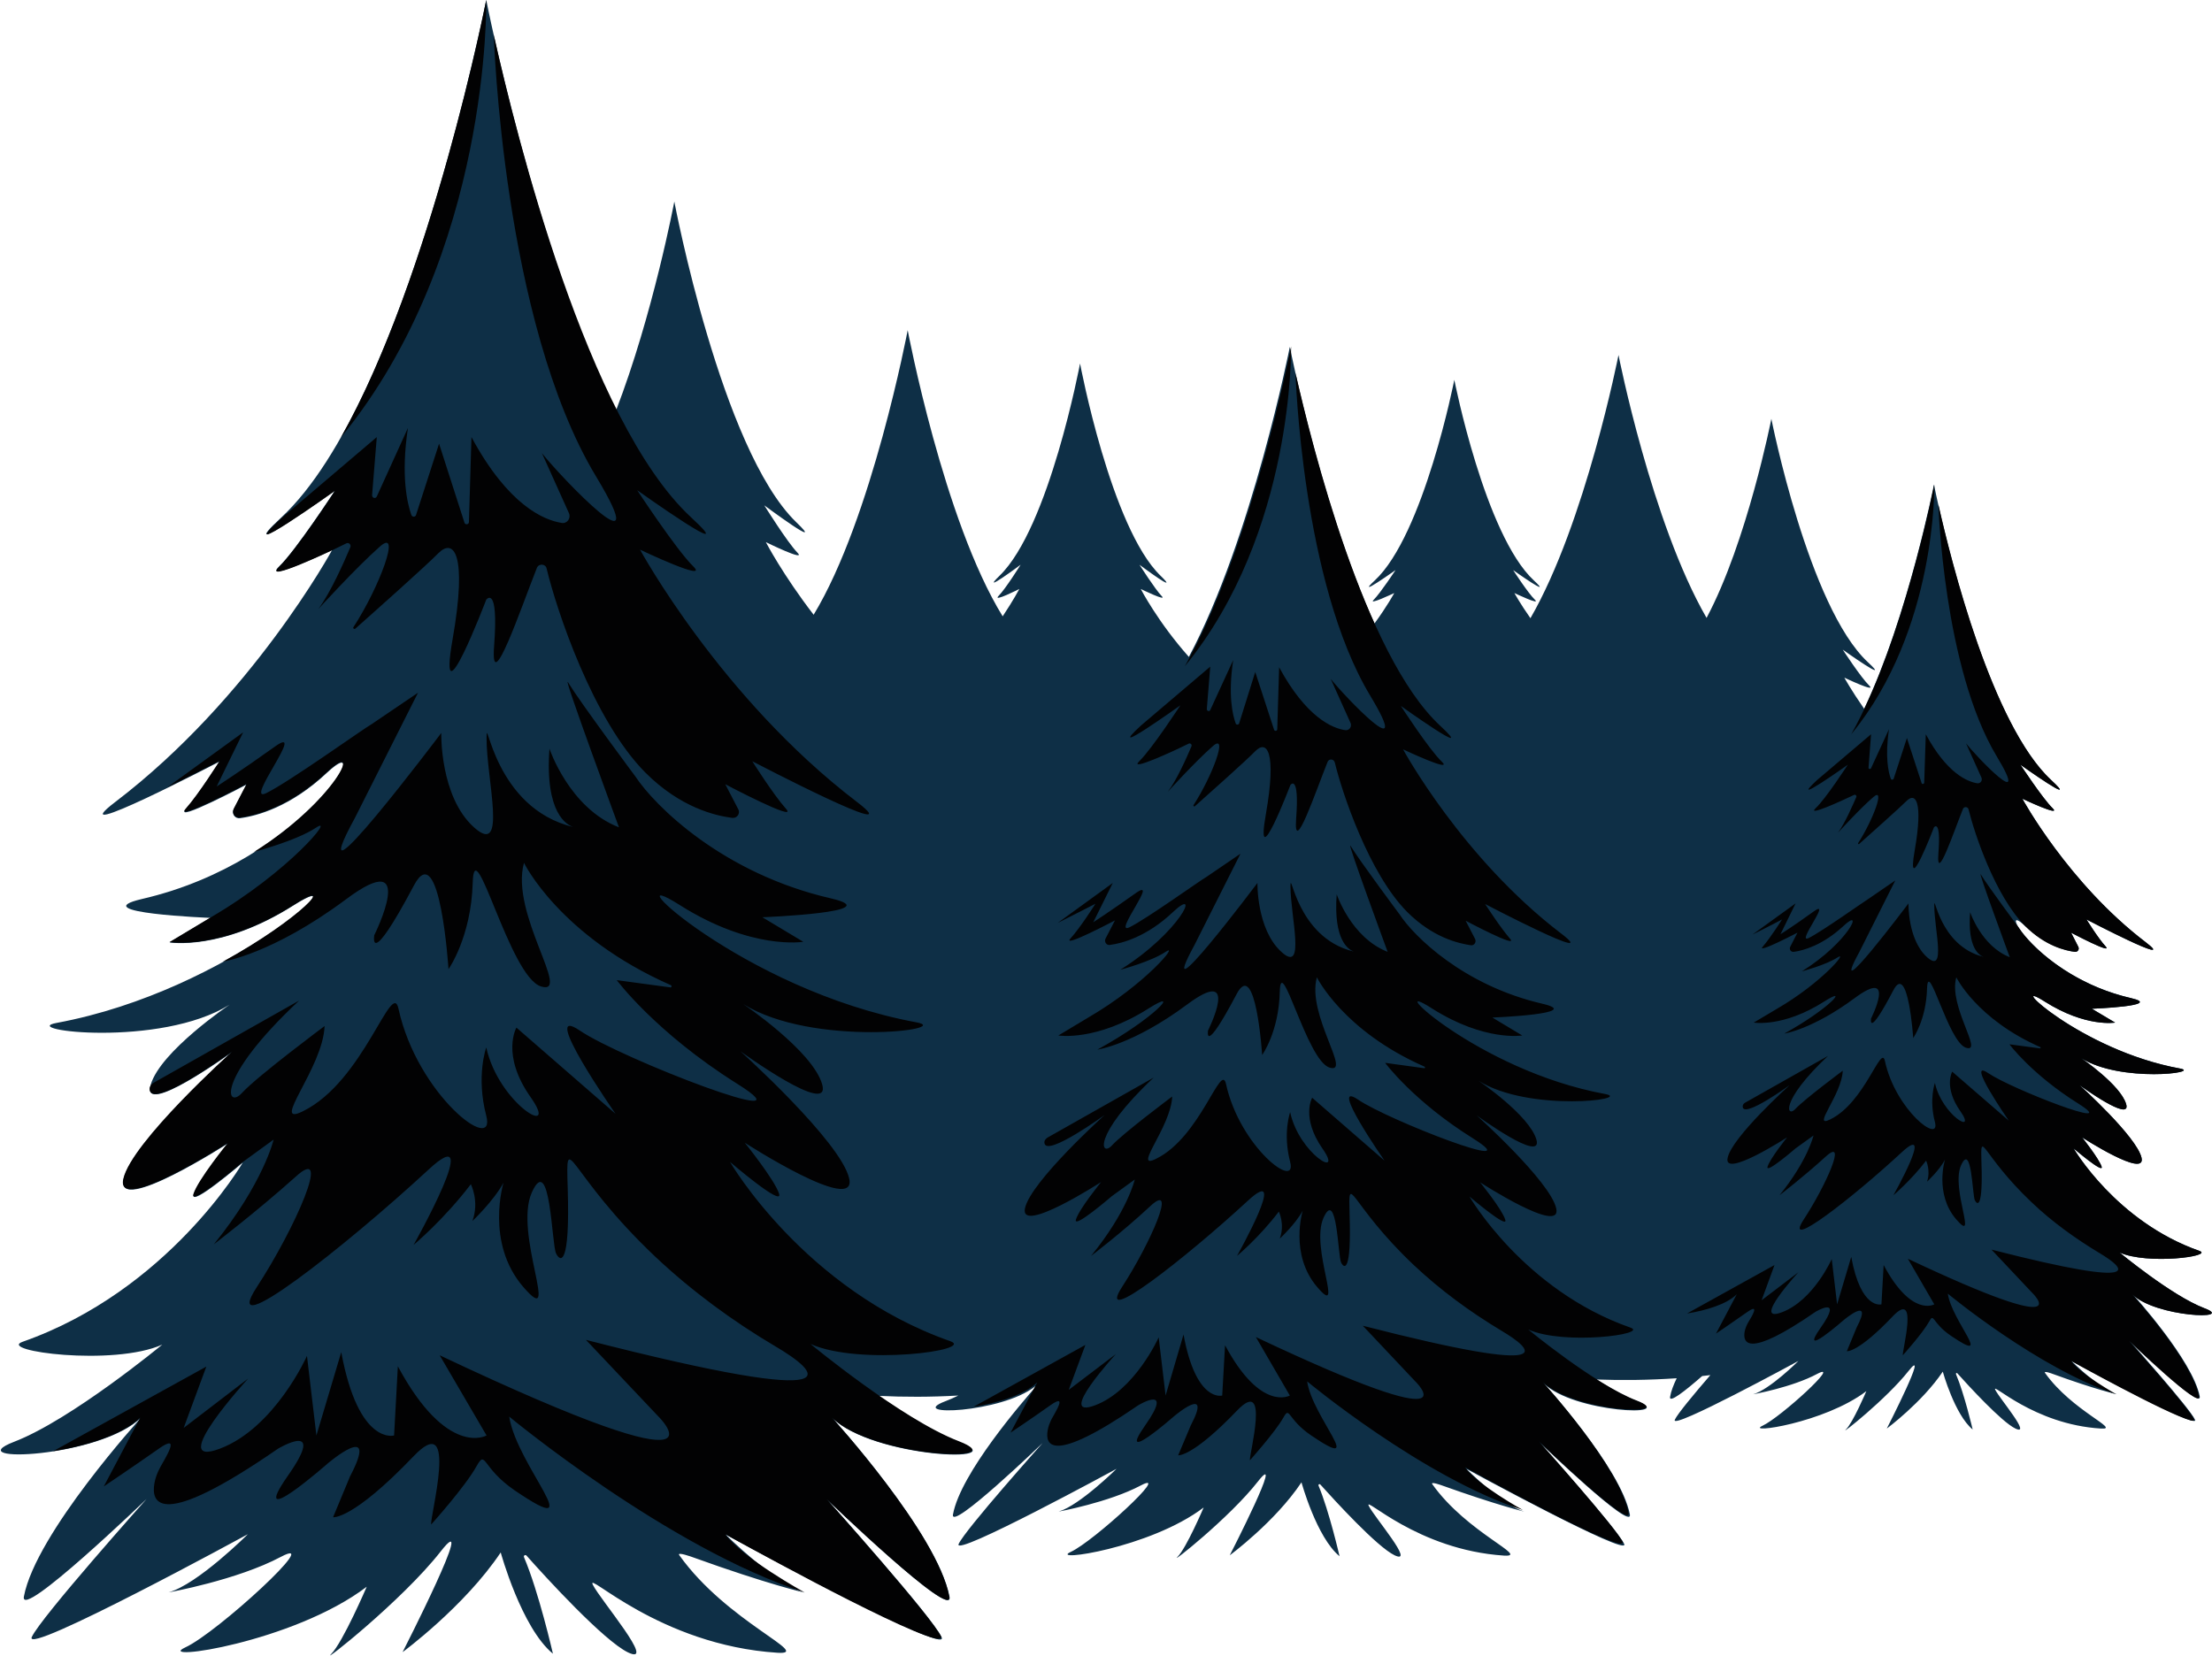
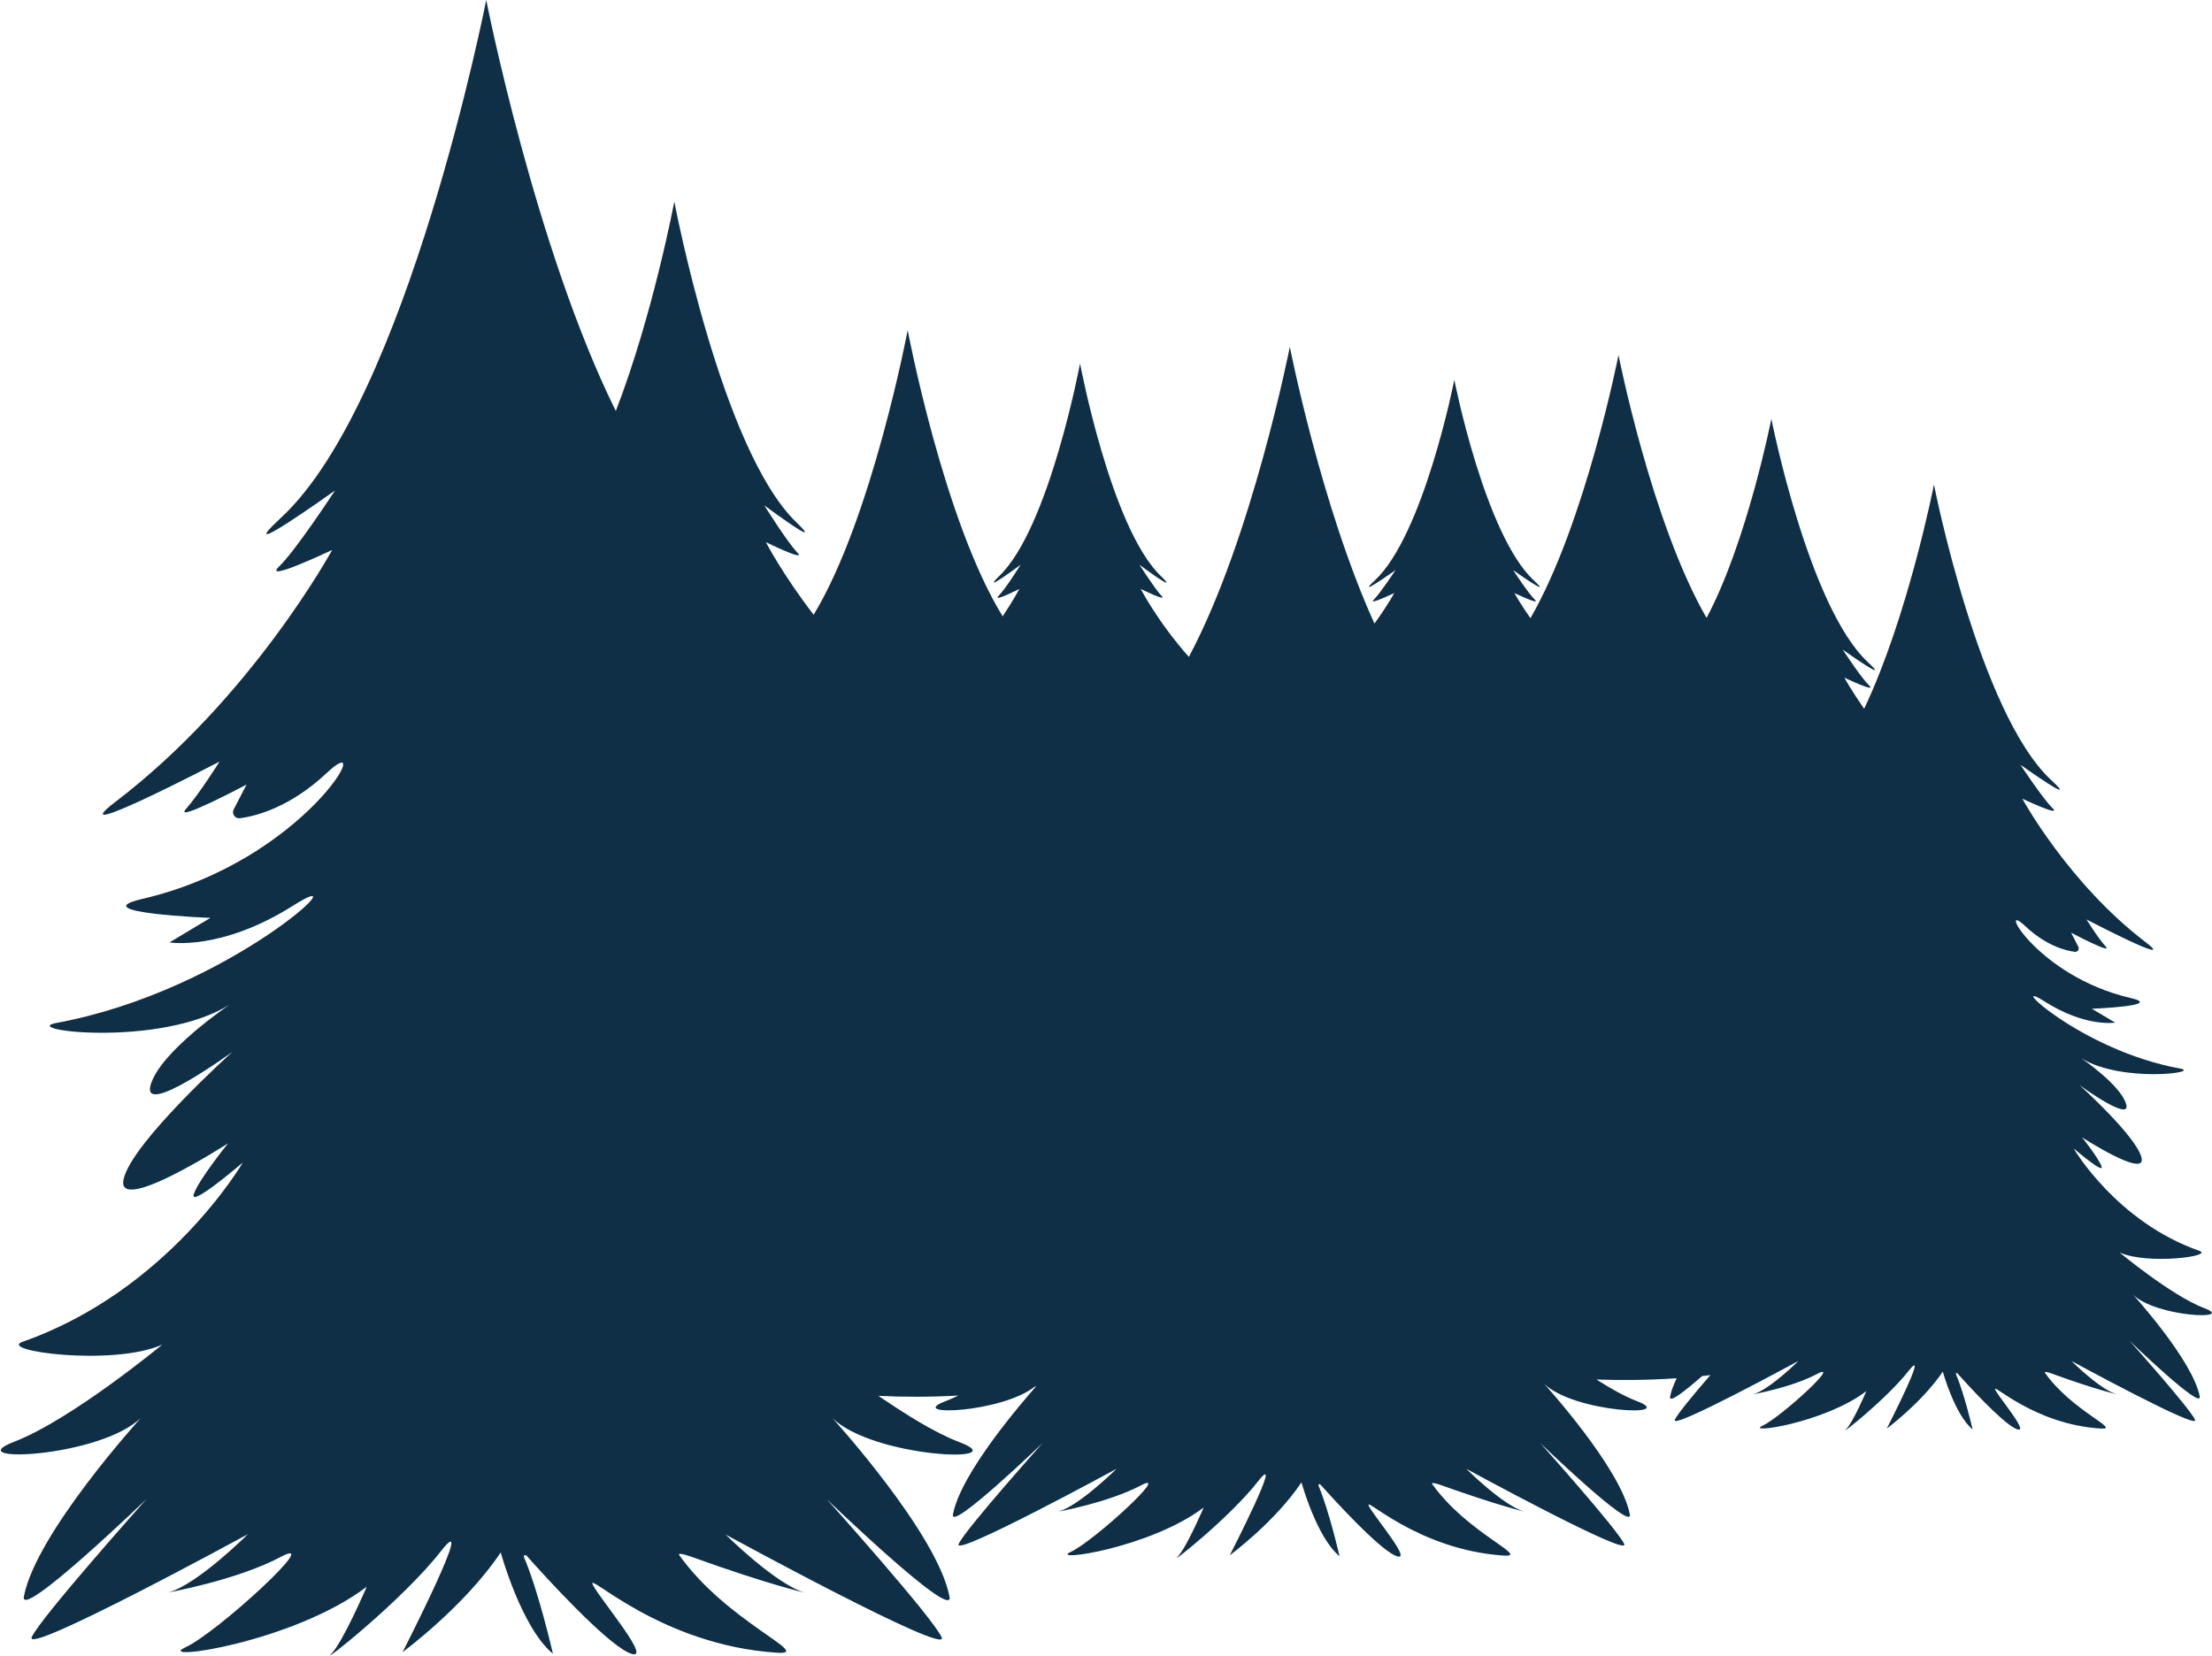
<svg xmlns="http://www.w3.org/2000/svg" version="1.1" id="Midnight" x="0px" y="0px" viewBox="0 0 703.3 526.5" style="enable-background:new 0 0 703.3 526.5;" xml:space="preserve">
  <style type="text/css"> .st0{fill:#0E2F46;} .st1{fill:#020203;} </style>
  <g>
    <path class="st0" d="M700.8,416c-10.4-4-26.9-17.7-26.9-17.7c8.9,4,30.1,1.2,25.4-0.5c-26.5-9.3-40-32.6-40-32.6s9.7,8.3,8.9,5.8 s-6.2-9.3-6.2-9.3s20.4,13.2,18.9,6.5c-1.5-6.7-19.7-23.1-19.7-23.1s16.6,12.1,14.8,6c-1.8-6.1-14.3-14.6-14.3-14.6 c12.6,7.9,38.6,4.6,31.4,3.3c-31.8-5.8-56.1-29.6-43-21.3s22.4,6.7,22.4,6.7l-7.4-4.4c0,0,23.2-0.9,12.4-3.4 c-29.9-6.9-42.9-31.7-33.6-22.9c6.6,6.2,12.7,7.8,15.8,8.2c0.9,0.1,1.5-0.8,1.1-1.6l-2.3-4.5c0,0,13.4,7.1,11,4.4 c-2.4-2.6-6.1-8.6-6.1-8.6s29.5,15.4,18.9,7.3C657.6,280.9,643,254,643,254s12.7,6,9.6,3c-3.1-3-10.2-13.8-10.2-13.8 s19.5,13.9,9.8,4.9c-23-21.3-37.3-94-37.3-94s-8.2,41.8-22.2,71.3c-4.1-5.9-6.3-9.9-6.3-9.9s10.5,5,7.9,2.5s-8.4-11.4-8.4-11.4 s16,11.4,8,4c-18.9-17.6-30.7-77.4-30.7-77.4s-7.7,39.1-20.6,63.3c-17.5-30.3-28-83.6-28-83.6s-10.5,53.4-28,83.7 c-3.3-4.7-5.1-8-5.1-8s8.6,4.1,6.5,2.1c-2.1-2-6.9-9.4-6.9-9.4s13.2,9.4,6.6,3.3c-15.6-14.5-25.3-63.8-25.3-63.8 s-9.7,49.3-25.3,63.8c-6.6,6.1,6.6-3.3,6.6-3.3s-4.8,7.3-6.9,9.4c-2.1,2,6.5-2.1,6.5-2.1s-2.2,4.1-6.3,9.7 c-17-37.5-26.9-88-26.9-88s-12,60.9-32.1,98.6c-9.8-11-15.3-21.6-15.3-21.6s8.8,4.3,6.6,2.2c-2.1-2.2-7-9.9-7-9.9s13.4,10,6.7,3.5 c-15.8-15.3-25.6-67.5-25.6-67.5s-9.8,52.2-25.6,67.5c-6.6,6.4,6.7-3.5,6.7-3.5s-4.8,7.7-7,9.9c-2.1,2.2,6.6-2.2,6.6-2.2 s-1.9,3.6-5.3,8.7c-18.8-30.5-30.2-91-30.2-91s-11.3,59.8-29.9,90.5c-9.8-12.7-15.2-23.1-15.2-23.1s13.2,6.5,10,3.3 c-3.2-3.3-10.5-15-10.5-15s20.2,15,10.1,5.3c-23.8-23.1-38.7-101.9-38.7-101.9s-6.8,36.1-18.6,66.6C170.1,78.8,154.6,0,154.6,0 s-25,127.3-65.2,164.6c-16.9,15.7,17.1-8.6,17.1-8.6S94.1,175,88.7,180.2c-5.4,5.3,16.9-5.3,16.9-5.3S80,222,36.7,255 c-18.5,14.1,33.1-12.8,33.1-12.8s-6.6,10.5-10.7,15.1c-4.1,4.6,19.3-7.8,19.3-7.8l-4.1,7.9c-0.7,1.4,0.4,3,2,2.8 c5.4-0.7,16.1-3.6,27.6-14.4c16.4-15.4-6.5,28-58.8,40.1c-18.8,4.4,21.8,6,21.8,6l-13,7.8c0,0,16.4,2.8,39.3-11.7 c22.9-14.5-19.5,27-75.2,37.3c-12.6,2.3,32.9,8,55-5.8c0,0-22,14.8-25.1,25.5s26-10.5,26-10.5s-32,28.8-34.6,40.5 s33.2-11.4,33.2-11.4s-9.5,11.8-10.9,16.2c-1.4,4.5,15.6-10.1,15.6-10.1s-23.6,40.7-70,57c-8.3,2.9,28.8,7.9,44.4,0.9 c0,0-28.9,23.9-47.1,30.9c-18.2,7,27.4,5.1,40.4-7.7c0,0-33.5,36.8-37.3,56.9c-1.5,8,39-31,39-31s-33.6,37.6-36.5,43.9 c-2.8,6.3,68.7-32.7,68.7-32.7s-15.9,15.9-25.2,18.5c0,0,21.8-3.9,35.7-11.3c14-7.4-20.3,24.2-30.4,28.8 c-10.1,4.7,34.3-1.5,57.7-19.3c0,0-7.6,17.7-11.3,21.4s22.6-17,34.8-32.6s-12.1,32-12.1,32s19.7-14.5,31.2-31.7 c0,0,6.6,24,16.6,32.2c0,0-4.5-19.7-9.2-30.7c-0.2-0.5,0.4-0.9,0.8-0.5c6.1,6.9,24.6,27.1,32.3,30.8c9.3,4.4-8.8-16.7-11.2-21.5 s21.1,19.2,58.7,21.6c11.5,0.7-16-9.7-31.2-31c-1-1.3,4.2,0.6,4.2,0.6c24.1,8.7,35.7,11.3,35.7,11.3c-9.3-2.7-25.2-18.5-25.2-18.5 s71.5,39,68.7,32.7c-2.8-6.3-36.5-43.9-36.5-43.9s40.5,39,39,31c-3.8-20.1-37.3-56.9-37.3-56.9c13,12.8,58.7,14.6,40.4,7.7 c-7.7-2.9-17.2-8.9-25.7-14.7c8.1,0.4,16.6,0.4,25.4-0.1c-1.4,0.7-2.8,1.3-4.1,1.8c-12.9,4.9,17.8,3.8,28.5-4.7c0.1,0,0.2,0,0.3,0 c-4.2,4.8-24,27.6-26.4,40.7c-1.1,5.8,28.5-22.7,28.5-22.7s-24.6,27.5-26.7,32.1c-2.1,4.6,50.2-23.9,50.2-23.9 s-11.7,11.6-18.4,13.6c0,0,15.9-2.9,26.1-8.3c10.2-5.4-14.9,17.7-22.2,21.1c-7.4,3.4,25.1-1.1,42.2-14.1c0,0-5.5,12.9-8.3,15.7 c-2.8,2.8,16.5-12.4,25.5-23.9c9-11.5-8.9,23.4-8.9,23.4s14.4-10.6,22.8-23.2c0,0,4.8,17.5,12.1,23.5c0,0-3.3-14.4-6.7-22.5 c-0.1-0.3,0.3-0.6,0.6-0.3c4.5,5,18,19.8,23.6,22.5c6.8,3.2-6.5-12.2-8.2-15.7s15.4,14,43,15.8c8.4,0.5-11.7-7.1-22.8-22.7 c-0.7-1,3.1,0.4,3.1,0.4c17.6,6.3,26.1,8.3,26.1,8.3c-6.8-2-18.4-13.6-18.4-13.6s52.3,28.5,50.2,23.9c-2.1-4.6-26.7-32.1-26.7-32.1 s29.6,28.5,28.5,22.7c-2.8-14.7-27.3-41.6-27.3-41.6c9.5,9.3,42.9,10.7,29.6,5.6c-3.9-1.5-8.4-4-12.9-6.9 c8.1,0.3,16.6,0.2,25.5-0.4c-1,2.1-1.8,4.1-2.1,5.9c-0.4,2.2,4.7-1.8,10.2-6.6c0.8-0.1,1.7-0.2,2.6-0.3 c-5.1,5.9-10.5,12.4-11.3,14.2c-1.6,3.6,39.3-18.7,39.3-18.7s-9.1,9.1-14.4,10.6c0,0,12.4-2.2,20.4-6.5c8-4.2-11.6,13.8-17.4,16.5 c-5.8,2.7,19.6-0.8,33-11c0,0-4.3,10.1-6.5,12.2c-2.2,2.2,12.9-9.7,19.9-18.6s-6.9,18.3-6.9,18.3s11.2-8.3,17.8-18.1 c0,0,3.8,13.7,9.5,18.4c0,0-2.6-11.2-5.3-17.6c-0.1-0.3,0.2-0.5,0.4-0.3c3.5,3.9,14.1,15.5,18.5,17.6c5.3,2.5-5-9.5-6.4-12.3 s12.1,11,33.6,12.3c6.5,0.4-9.1-5.5-17.8-17.7c-0.5-0.8,2.4,0.3,2.4,0.3c13.7,5,20.4,6.5,20.4,6.5c-5.3-1.5-14.4-10.6-14.4-10.6 s40.9,22.3,39.3,18.7c-1.6-3.6-20.8-25.1-20.8-25.1s23.1,22.3,22.3,17.7c-2.2-11.5-21.3-32.5-21.3-32.5 C685.2,418.9,711.3,419.9,700.8,416z" />
-     <path class="st1" d="M264.5,450.8c0,0,33.5,36.8,37.3,56.9c1.5,8-39-31-39-31s33.6,37.6,36.5,43.9c0,0-0.2,0.9-2.2,0.4 c-13.4-3.5-66.5-33.1-66.5-33.1c5.4,7.6,25.2,18.5,25.2,18.5c-43.5-14.1-93.9-55.9-93.9-55.9c2.4,15.7,26.4,40.2,1.8,23.5 c-10.7-7.3-9.1-13.2-12.2-7.7c-3.6,6.5-14.4,18.5-14.4,18.5c-0.5-2.3,9-37-5.6-21.7c-19.5,20.4-25.6,19.4-25.6,19.4l5.4-13 c9.6-18.3-7.1-4.1-7.1-4.1s-25.6,22.5-12.8,4.1c12.9-18.3-3-8.8-3-8.8c-37.9,26.2-40.4,17.2-39.3,11c0.3-1.8,1-3.5,1.8-5 c1.8-3.3,6.8-11.1-0.4-6c-8.4,5.9-17.5,12-17.5,12l11.6-21.9c-5.7,5.6-17.6,9.1-27.7,10.7l48.7-26.9l-7.2,19.5l20.5-15.7 c0,0-26.5,28.9-9,22.3c17.5-6.6,27.7-29.5,27.7-29.5l3,25.3l7.9-26.5c5.5,29.8,16.8,26.5,16.8,26.5l1.2-22 c15.7,29.2,28.2,22,28.2,22L139.8,431c97.5,46.1,69.1,19,69.1,19l-22.6-23.9c89,22.8,73.5,9.9,60.3,2.1 c-13.7-8.1-26.6-17.6-38.2-28.5c-28.2-26.7-28.5-41.7-27.9-21.9c0.8,25.3-2.4,23.5-3.7,20.8c-1.4-2.7-1.8-32.5-7.7-19.4 c-5.9,13.1,9.5,44.2-2.7,30.1s-6.3-33.2-6.3-33.2c-3.2,5.9-9.9,12.2-9.9,12.2c2.3-6.3-0.5-11.7-0.5-11.7 c-8.6,11.3-18.2,19.3-18.2,19.3s23.1-41,4.7-23.9c-26.7,24.7-66.8,56.1-54.6,37.4c12.2-18.7,24.4-46.3,12.2-35 C81.5,385.4,68,395.7,68,395.7c15.8-19.5,19-33.3,19-33.3l-9.9,7.2c0,0-17,14.5-15.6,10.1c1.4-4.5,10.9-16.2,10.9-16.2 s-35.8,23.1-33.2,11.4s34.6-40.5,34.6-40.5s-25,18.3-26.2,12.3c-0.2-1,0.4-1.9,1.3-2.4l46.2-26.1c-27.1,25.4-23,34.8-18.1,29.3 c5-5.4,26.2-21.2,26.2-21.2c-0.5,13.4-17.6,32.4-6.9,27.1c19.4-9.5,28.3-42.3,30.4-32.6c6,27.5,31.2,46.6,27.9,34s0-21.7,0-21.7 c4,18.1,23.6,29.3,14.1,15.8s-4.5-22.1-4.5-22.1l31.5,27.4c0,0-24.7-35.5-11.4-26.5c13.2,9,75.9,33.1,50,16.9 c-25.9-16.3-38.2-32.9-38.2-32.9l17,2.3c0.4,0.1,0.6-0.5,0.2-0.7c-35.4-15.6-46.7-38.9-46.7-38.9c-4.5,16.2,15.4,42.4,5.4,39.3 s-21.2-50.4-21.7-33c-0.5,17.4-7.7,27.5-7.7,27.5s-2.7-42.4-11-26.6C117,309.1,119,297.4,119,297.4s14.4-28.9-9-11.4 c-23.5,17.5-39.1,19.8-39.1,19.8c25-13.7,36.9-27.2,22.3-17.9c-22.9,14.5-39.3,11.7-39.3,11.7l13-7.8 c25.1-14.6,39.9-32.8,33.6-28.6c-6.3,4.2-19.7,7.7-19.7,7.7c26.1-16.4,35-36.5,23.1-25.3c-11.5,10.8-22.3,13.7-27.6,14.4 c-1.6,0.2-2.7-1.4-2-2.8l4.1-7.9c0,0-23.5,12.4-19.3,7.8c4.1-4.6,10.7-15.1,10.7-15.1s-7.9,4.1-16.5,8.3l24-17.4l-8.4,17.2 c0,0,7.5-4.8,18.4-12.6c10.8-7.8-10.1,18.4-2.6,14.7s30.9-20.5,33.6-22l14.6-9.9l-20,39.7c-18.7,34.3,27.4-26.9,27.4-26.9 s-0.5,20.2,10.4,30c10.8,9.7,3.9-15.5,4-28.6c0-8.1,2.3,22.5,27.6,28.5c-2-0.6-9.1-4.3-7.6-24.9c0,0,6.3,18.9,22.1,25 c0,0-18.2-49.4-16.2-46.1c4.2,6.8,21.4,29.9,21.4,29.9c6.2,9.4,27.8,30.9,62.2,38.8c18.8,4.4-21.8,6-21.8,6l13,7.8 c0,0-16.4,2.8-39.3-11.7c-22.9-14.5,19.5,27,75.2,37.3c12.6,2.3-32.9,8-55-5.8c0,0,22,14.8,25.1,25.5s-26-10.5-26-10.5 s32,28.8,34.6,40.5s-33.2-11.4-33.2-11.4s9.5,11.8,10.9,16.2c1.4,4.5-15.6-10.1-15.6-10.1s23.6,40.7,70,57 c8.3,2.9-28.8,7.9-44.4,0.9c0,0,28.9,23.9,47.1,30.9C323.2,465.4,277.5,463.6,264.5,450.8z M615,154.1c0,0-9.9,50.2-26.4,79.4 C615.9,200.2,615,154.1,615,154.1z M587.5,243.2c0,0-7,10.8-10.2,13.8s9.6-3,9.6-3l2.6-1.2c0.4-0.2,0.9,0.2,0.7,0.7 c-1.1,2.5-3.6,8.3-5.8,11.3c0,0,6.9-7.6,11.2-11.3c4-3.5-0.2,7.5-4.8,14.6c-0.1,0.2,0.1,0.5,0.3,0.3c3.6-3.2,12.9-11.5,15.1-13.7 c2.8-2.8,5.3,0,2.6,15.6c-2.9,16.4,6.1-7.2,6.1-7.2s2.3-2.9,1.4,8.4c-0.7,9.7,4.9-7,7.8-14.2c0.3-0.9,1.6-0.8,1.8,0.1 c1.8,7.4,8.4,27.5,18,37.1c6.4,6.4,12.7,7.8,15.8,8.2c0.9,0.1,1.5-0.8,1.1-1.6l-2.3-4.5c0,0,13.4,7.1,11,4.4 c-2.4-2.6-6.1-8.6-6.1-8.6s29.5,15.4,18.9,7.3C657.6,280.9,643,254,643,254s12.7,6,9.6,3c-3.1-3-10.2-13.8-10.2-13.8 s19.5,13.9,9.8,4.9c-18.8-17.5-31.8-69.5-35.9-87.7c0,0,1.6,52,18.6,80.2c11.2,18.6-6.6-0.1-9.8-4.2l4.9,10.9 c0.4,0.9-0.3,1.9-1.3,1.8c-3.2-0.5-9.7-3.2-16.4-15.6l-0.5,15.4c0,0.4-0.6,0.6-0.8,0.2l-4.7-14.4l-4.2,12.9 c-0.1,0.4-0.7,0.5-0.9,0.1c-0.8-2.1-1.9-7.1-0.6-15.8l-5.7,12.4c-0.2,0.4-0.9,0.3-0.8-0.2l0.8-10.6l-17.2,14.6 C568,257.1,587.5,243.2,587.5,243.2z M700.8,416c-10.4-4-26.9-17.7-26.9-17.7c8.9,4,30.1,1.2,25.4-0.5c-26.5-9.3-40-32.6-40-32.6 s9.7,8.3,8.9,5.8s-6.2-9.3-6.2-9.3s20.4,13.2,18.9,6.5c-1.5-6.7-19.7-23.1-19.7-23.1s16.6,12.1,14.8,6 c-1.8-6.1-14.3-14.6-14.3-14.6c12.6,7.9,38.6,4.6,31.4,3.3c-31.8-5.8-56.1-29.6-43-21.3s22.4,6.7,22.4,6.7l-7.4-4.4 c0,0,23.2-0.9,12.4-3.4c-19.6-4.5-32-16.8-35.5-22.2c0,0-9.8-13.2-12.2-17.1c-1.2-1.9,9.2,26.3,9.2,26.3 c-9-3.5-12.6-14.3-12.6-14.3c-0.9,11.5,3,13.8,4.3,14.2c-14.3-3.5-15.7-20.9-15.7-16.3c0,7.5,3.9,21.9-2.3,16.4 c-6.2-5.6-5.9-17.1-5.9-17.1s-26.3,35-15.6,15.4l11.4-22.7l-8.3,5.7c-1.5,0.9-15,10.5-19.2,12.6c-4.3,2.1,7.7-12.9,1.5-8.4 c-6.2,4.5-10.5,7.2-10.5,7.2l4.8-9.8l-13.7,9.9c4.9-2.4,9.4-4.8,9.4-4.8s-3.8,6-6.1,8.6c-2.4,2.6,11-4.4,11-4.4l-2.3,4.5 c-0.4,0.8,0.2,1.7,1.1,1.6c3.1-0.4,9.2-2.1,15.8-8.2c6.8-6.4,1.7,5.1-13.2,14.4c0,0,7.6-2,11.3-4.4s-4.9,8-19.2,16.3l-7.4,4.4 c0,0,9.4,1.6,22.4-6.7c8.3-5.3,1.5,2.4-12.7,10.2c0,0,8.9-1.3,22.4-11.3s5.2,6.5,5.2,6.5s-1.1,6.7,7.1-9c4.7-9,6.3,15.2,6.3,15.2 s4.1-5.7,4.4-15.7s6.7,17,12.4,18.8c5.7,1.8-5.7-13.2-3.1-22.4c0,0,6.5,13.3,26.7,22.2c0.2,0.1,0.1,0.4-0.1,0.4l-9.7-1.3 c0,0,7,9.5,21.8,18.8c14.8,9.3-21-4.5-28.5-9.6c-7.6-5.2,6.5,15.1,6.5,15.1l-18-15.6c0,0-2.8,4.9,2.6,12.6s-5.8,1.3-8.1-9 c0,0-1.9,5.2,0,12.4s-12.5-3.7-15.9-19.4c-1.2-5.5-6.3,13.2-17.4,18.6c-6.1,3,3.7-7.8,4-15.5c0,0-12.1,9-15,12.1 c-2.8,3.1-5.2-2.2,10.3-16.8l-26.4,14.9c-0.5,0.3-0.8,0.8-0.7,1.4c0.6,3.4,14.9-7,14.9-7s-18.3,16.5-19.7,23.1 c-1.5,6.7,18.9-6.5,18.9-6.5s-5.4,6.7-6.2,9.3s8.9-5.8,8.9-5.8l5.7-4.1c0,0-1.8,7.9-10.8,19c0,0,7.7-5.9,14.7-12.3 c7-6.4,0,9.3-7,20c-7,10.7,15.9-7.2,31.2-21.4c10.5-9.7-2.7,13.7-2.7,13.7s5.5-4.6,10.4-11c0,0,1.5,3.1,0.3,6.7c0,0,3.9-3.6,5.7-7 c0,0-3.4,10.9,3.6,19c7,8.1-1.8-9.7,1.5-17.2c3.4-7.5,3.6,9.5,4.4,11.1s2.6,2.6,2.1-11.9c-0.3-11.3-0.1-2.7,15.9,12.5 c6.6,6.3,14,11.6,21.8,16.3c7.5,4.5,16.3,11.8-34.5-1.2l12.9,13.7c0,0,16.2,15.5-39.5-10.8l8.4,14.5c0,0-7.2,4.2-16.1-12.5 l-0.7,12.5c0,0-6.5,1.9-9.6-15.1l-4.5,15.1l-1.7-14.4c0,0-5.8,13.1-15.8,16.9c-10,3.8,5.2-12.7,5.2-12.7l-11.7,8.9l4.1-11.2 l-27.8,15.4c5.8-0.9,12.6-2.9,15.8-6.1l-6.6,12.5c0,0,5.2-3.5,10-6.9c4.1-2.9,1.3,1.6,0.2,3.4c-0.5,0.9-0.9,1.9-1.1,2.9 c-0.6,3.5,0.8,8.7,22.5-6.3c0,0,9.1-5.5,1.7,5c-7.4,10.5,7.3-2.4,7.3-2.4s9.6-8.1,4.1,2.4l-3.1,7.5c0,0,3.5,0.6,14.6-11.1 c8.4-8.8,2.9,11.1,3.2,12.4c0,0,6.2-6.9,8.3-10.6c1.7-3.2,0.8,0.2,7,4.4c14,9.5,0.3-4.5-1-13.4c0,0,28.8,23.9,53.6,32 c0,0-11.3-6.3-14.4-10.6c0,0,30.4,16.9,38,18.9c1.1,0.3,1.2-0.2,1.2-0.2c-1.6-3.6-20.8-25.1-20.8-25.1s23.1,22.3,22.3,17.7 c-2.2-11.5-21.3-32.5-21.3-32.5C685.2,418.9,711.3,419.9,700.8,416z M520.4,445.4c-13.3-5.1-34.5-22.6-34.5-22.6 c11.4,5.1,38.5,1.5,32.5-0.6c-34-11.9-51.2-41.7-51.2-41.7s12.4,10.6,11.4,7.4c-1-3.3-8-11.9-8-11.9s26.1,16.9,24.2,8.3 c-1.9-8.6-25.3-29.6-25.3-29.6s21.2,15.5,19,7.7c-2.3-7.8-18.4-18.7-18.4-18.7c16.1,10.1,49.4,5.9,40.2,4.2 c-40.7-7.5-71.7-37.9-55-27.2c16.7,10.6,28.7,8.6,28.7,8.6l-9.5-5.7c0,0,29.6-1.2,15.9-4.4c-25.1-5.8-40.9-21.5-45.4-28.4 c0,0-12.6-16.9-15.6-21.8c-1.5-2.4,11.8,33.7,11.8,33.7c-11.6-4.5-16.2-18.3-16.2-18.3c-1.1,14.7,3.8,17.6,5.4,18.2 c-18.3-4.4-20-26.7-20.1-20.8c0,9.6,5,28.1-2.9,20.9s-7.6-21.9-7.6-21.9s-33.7,44.8-20,19.7l14.6-29l-10.7,7.3 c-2,1.1-19.1,13.4-24.6,16.1c-5.5,2.6,9.9-16.5,1.9-10.8s-13.4,9.2-13.4,9.2l6.2-12.5l-17.5,12.7c6.2-3.1,12-6.1,12-6.1 s-4.8,7.6-7.9,11s14.1-5.7,14.1-5.7l-3,5.8c-0.5,1,0.3,2.2,1.4,2c3.9-0.5,11.8-2.6,20.2-10.6c8.8-8.2,2.2,6.5-16.9,18.5 c0,0,9.8-2.6,14.4-5.7c4.6-3.1-6.2,10.2-24.6,20.9l-9.5,5.7c0,0,12,2,28.7-8.6c10.7-6.8,2,3.1-16.3,13.1c0,0,11.4-1.6,28.6-14.4 c17.2-12.8,6.6,8.3,6.6,8.3s-1.5,8.5,9.1-11.6c6.1-11.6,8.1,19.4,8.1,19.4s5.3-7.3,5.6-20.1s8.6,21.8,15.8,24.1 c7.3,2.3-7.3-16.8-4-28.7c0,0,8.3,17,34.2,28.4c0.3,0.1,0.2,0.6-0.1,0.5l-12.4-1.7c0,0,9,12.2,27.9,24 c18.9,11.9-26.8-5.7-36.5-12.3c-9.7-6.6,8.4,19.4,8.4,19.4l-23-20c0,0-3.6,6.3,3.3,16.2c6.9,9.9-7.4,1.7-10.3-11.6 c0,0-2.4,6.6,0,15.8c2.4,9.2-16-4.7-20.4-24.8c-1.6-7.1-8.1,16.9-22.2,23.8c-7.8,3.9,4.7-10,5.1-19.8c0,0-15.5,11.6-19.1,15.5 c-3.6,4-6.6-2.9,13.2-21.5l-33.8,19.1c-0.6,0.4-1.1,1.1-0.9,1.8c0.8,4.3,19.1-9,19.1-9s-23.4,21.1-25.3,29.6 c-1.9,8.6,24.2-8.3,24.2-8.3s-7,8.6-8,11.9c-1,3.3,11.4-7.4,11.4-7.4l7.3-5.3c0,0-2.3,10.1-13.9,24.3c0,0,9.9-7.5,18.8-15.8 s0,11.9-8.9,25.6s20.4-9.3,39.9-27.3c13.5-12.5-3.4,17.5-3.4,17.5s7.1-5.9,13.3-14.1c0,0,2,4,0.3,8.6c0,0,5-4.6,7.3-8.9 c0,0-4.3,13.9,4.6,24.3s-2.3-12.4,2-22c4.3-9.6,4.6,12.2,5.6,14.2c1,2,3.3,3.3,2.7-15.2c-0.4-14.4-0.2-3.5,20.4,16 c8.5,8,17.9,14.9,27.9,20.9c9.6,5.7,20.9,15.1-44.1-1.6l16.5,17.5c0,0,20.8,19.8-50.5-13.9l10.8,18.6c0,0-9.2,5.3-20.6-16l-0.9,16 c0,0-8.3,2.4-12.3-19.4l-5.7,19.4l-2.2-18.5c0,0-7.5,16.8-20.2,21.6c-12.8,4.8,6.6-16.3,6.6-16.3l-15,11.4l5.3-14.3l-35.6,19.7 c7.4-1.2,16.1-3.7,20.3-7.8l-8.5,16c0,0,6.6-4.4,12.8-8.8c5.3-3.7,1.6,2,0.3,4.4c-0.6,1.2-1.1,2.4-1.3,3.7c-0.8,4.5,1,11.1,28.8-8 c0,0,11.6-7,2.2,6.4c-9.4,13.4,9.3-3,9.3-3s12.2-10.3,5.2,3l-4,9.5c0,0,4.4,0.7,18.7-14.2c10.7-11.2,3.8,14.2,4.1,15.8 c0,0,7.9-8.8,10.6-13.5c2.2-4,1.1,0.3,8.9,5.6c18,12.2,0.4-5.7-1.3-17.2c0,0,36.8,30.6,68.6,40.9c0,0-14.5-8-18.4-13.6 c0,0,38.9,21.6,48.6,24.2c1.4,0.4,1.6-0.3,1.6-0.3c-2.1-4.6-26.7-32.1-26.7-32.1s29.6,28.5,28.5,22.7 c-2.8-14.7-27.3-41.6-27.3-41.6C500.3,449.1,533.7,450.5,520.4,445.4z M410.5,110.2c0,0-12.6,64.3-33.8,101.7 C411.6,169.3,410.5,110.2,410.5,110.2z M154.6,0c0,0-17.3,87.9-46.2,139.1C156.2,80.8,154.6,0,154.6,0z M106.5,156.1 c0,0-12.3,18.9-17.8,24.2c-5.4,5.3,16.9-5.3,16.9-5.3l4.5-2.2c0.8-0.4,1.6,0.4,1.3,1.2c-1.9,4.5-6.3,14.5-10.2,19.7 c0,0,12-13.2,19.6-19.9c7-6.2-0.3,13.2-8.4,25.6c-0.3,0.4,0.2,0.8,0.6,0.5c6.3-5.6,22.6-20.1,26.4-24c4.8-4.8,9.3,0,4.5,27.4 c-5,28.6,10.7-12.6,10.7-12.6s4-5.1,2.5,14.7c-1.3,17,8.6-12.2,13.6-24.8c0.6-1.5,2.8-1.3,3.1,0.2c3.1,13,14.7,48.1,31.4,64.9 c11.2,11.2,22.3,13.7,27.6,14.4c1.5,0.2,2.7-1.4,1.9-2.8l-4.1-7.9c0,0,23.5,12.4,19.3,7.8c-4.1-4.6-10.7-15.1-10.7-15.1 s51.6,26.9,33.1,12.8c-43.2-33-68.8-80.1-68.8-80.1s22.3,10.6,16.9,5.3c-5.4-5.3-17.8-24.2-17.8-24.2s34.1,24.3,17.1,8.6 C186.8,134,164.1,42.9,157,11.1c0,0,2.8,91.1,32.5,140.4c19.6,32.5-11.5-0.1-17.2-7.4l8.6,19.1c0.7,1.6-0.6,3.4-2.3,3.1 c-5.7-0.9-17-5.6-28.7-27.3l-0.8,27c0,0.8-1.1,1-1.4,0.3l-8.1-25.2l-7.3,22.6c-0.2,0.8-1.2,0.8-1.5,0.1c-1.3-3.7-3.4-12.4-1.1-27.7 l-9.9,21.8c-0.4,0.8-1.5,0.5-1.5-0.4l1.5-18.5l-30.1,25.6C72.4,180.4,106.5,156.1,106.5,156.1z M375.3,224.3c0,0-9,13.8-13,17.7 c-4,3.8,12.3-3.9,12.3-3.9l3.3-1.6c0.6-0.3,1.2,0.3,0.9,0.9c-1.4,3.3-4.6,10.6-7.5,14.4c0,0,8.8-9.7,14.3-14.5 c5.1-4.5-0.2,9.6-6.1,18.7c-0.2,0.3,0.2,0.6,0.4,0.4c4.6-4.1,16.5-14.7,19.3-17.6c3.5-3.5,6.8,0,3.3,20c-3.7,20.9,7.8-9.2,7.8-9.2 s2.9-3.7,1.8,10.8c-0.9,12.4,6.3-8.9,10-18.1c0.4-1.1,2-1,2.3,0.2c2.3,9.5,10.8,35.2,23,47.5c8.2,8.2,16.3,10,20.2,10.6 c1.1,0.2,1.9-1,1.4-2l-3-5.8c0,0,17.1,9.1,14.1,5.7s-7.9-11-7.9-11s37.7,19.7,24.2,9.4c-31.6-24.1-50.3-58.6-50.3-58.6 s16.3,7.7,12.3,3.9c-4-3.8-13-17.7-13-17.7s24.9,17.8,12.5,6.3c-24.1-22.4-40.7-89-46-112.2c0,0,2,66.6,23.8,102.7 c14.3,23.8-8.4-0.1-12.6-5.4l6.3,14c0.5,1.2-0.4,2.5-1.7,2.3c-4.1-0.6-12.4-4.1-21-20l-0.6,19.7c0,0.6-0.8,0.7-1,0.2l-6-18.4 L394,230c-0.1,0.5-0.9,0.6-1.1,0.1c-1-2.7-2.5-9.1-0.8-20.2l-7.3,15.9c-0.3,0.6-1.1,0.3-1.1-0.3l1.1-13.5l-22,18.7 C350.4,242.1,375.3,224.3,375.3,224.3z" />
  </g>
</svg>